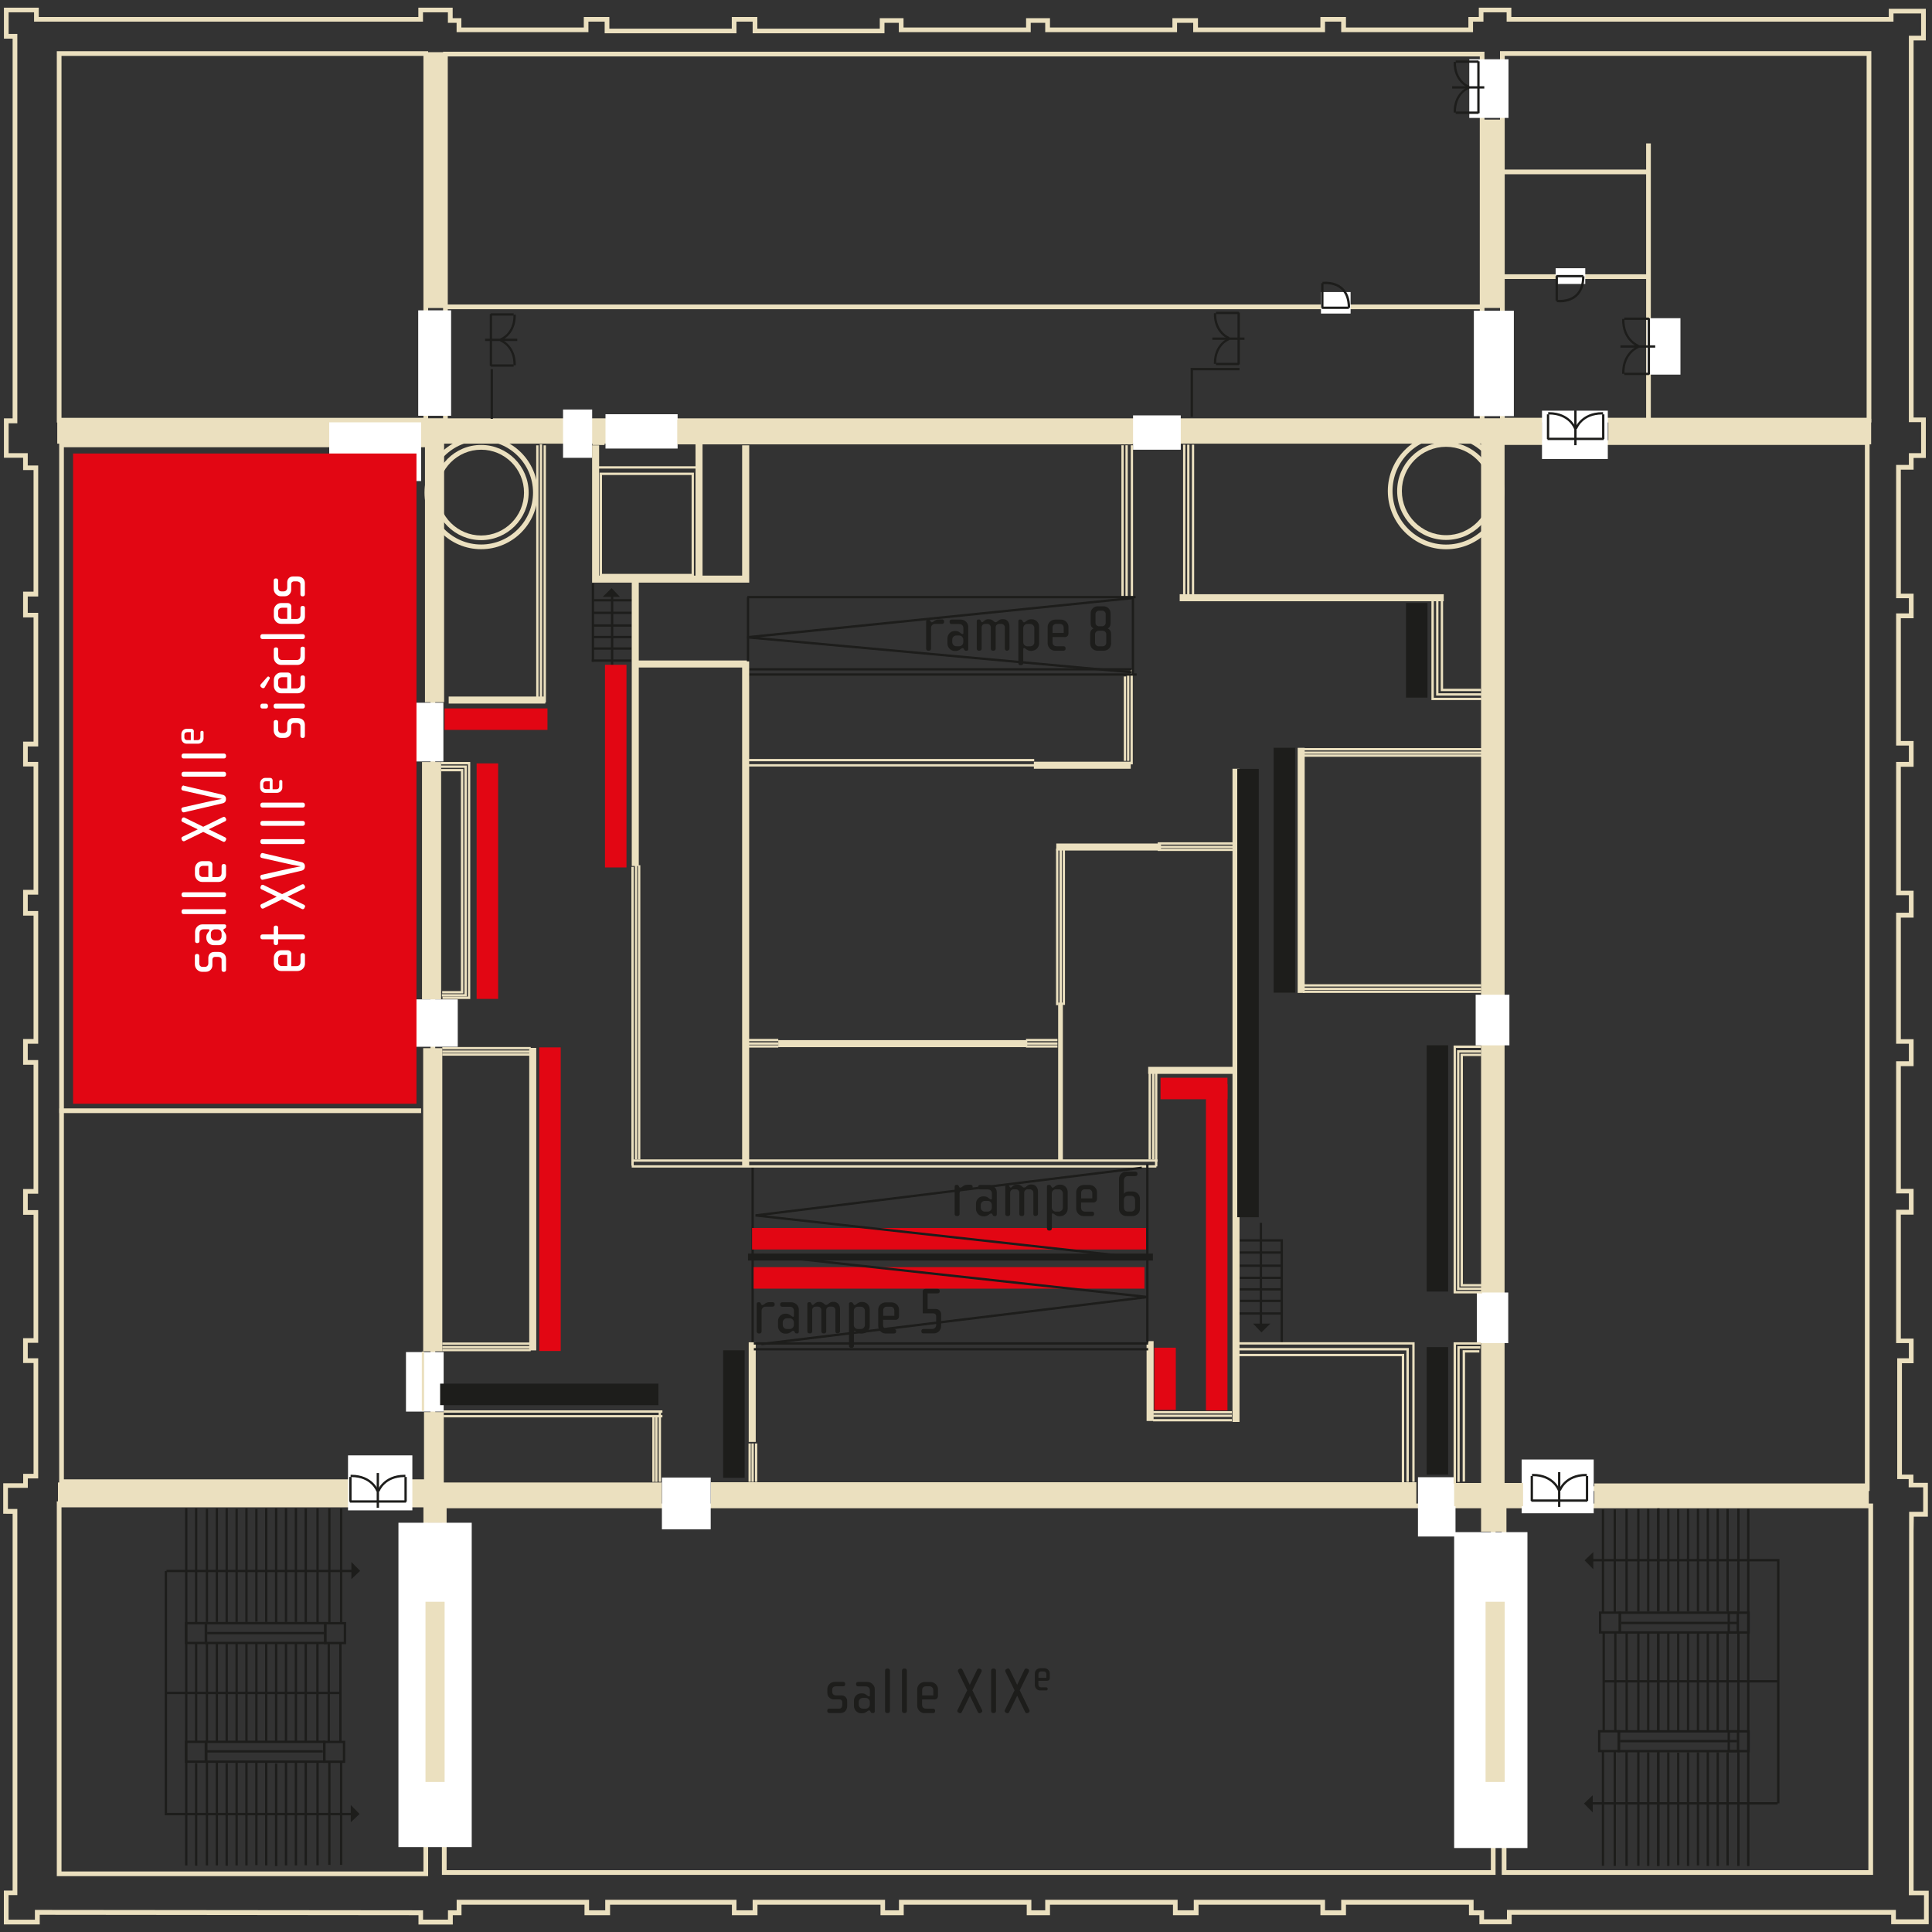
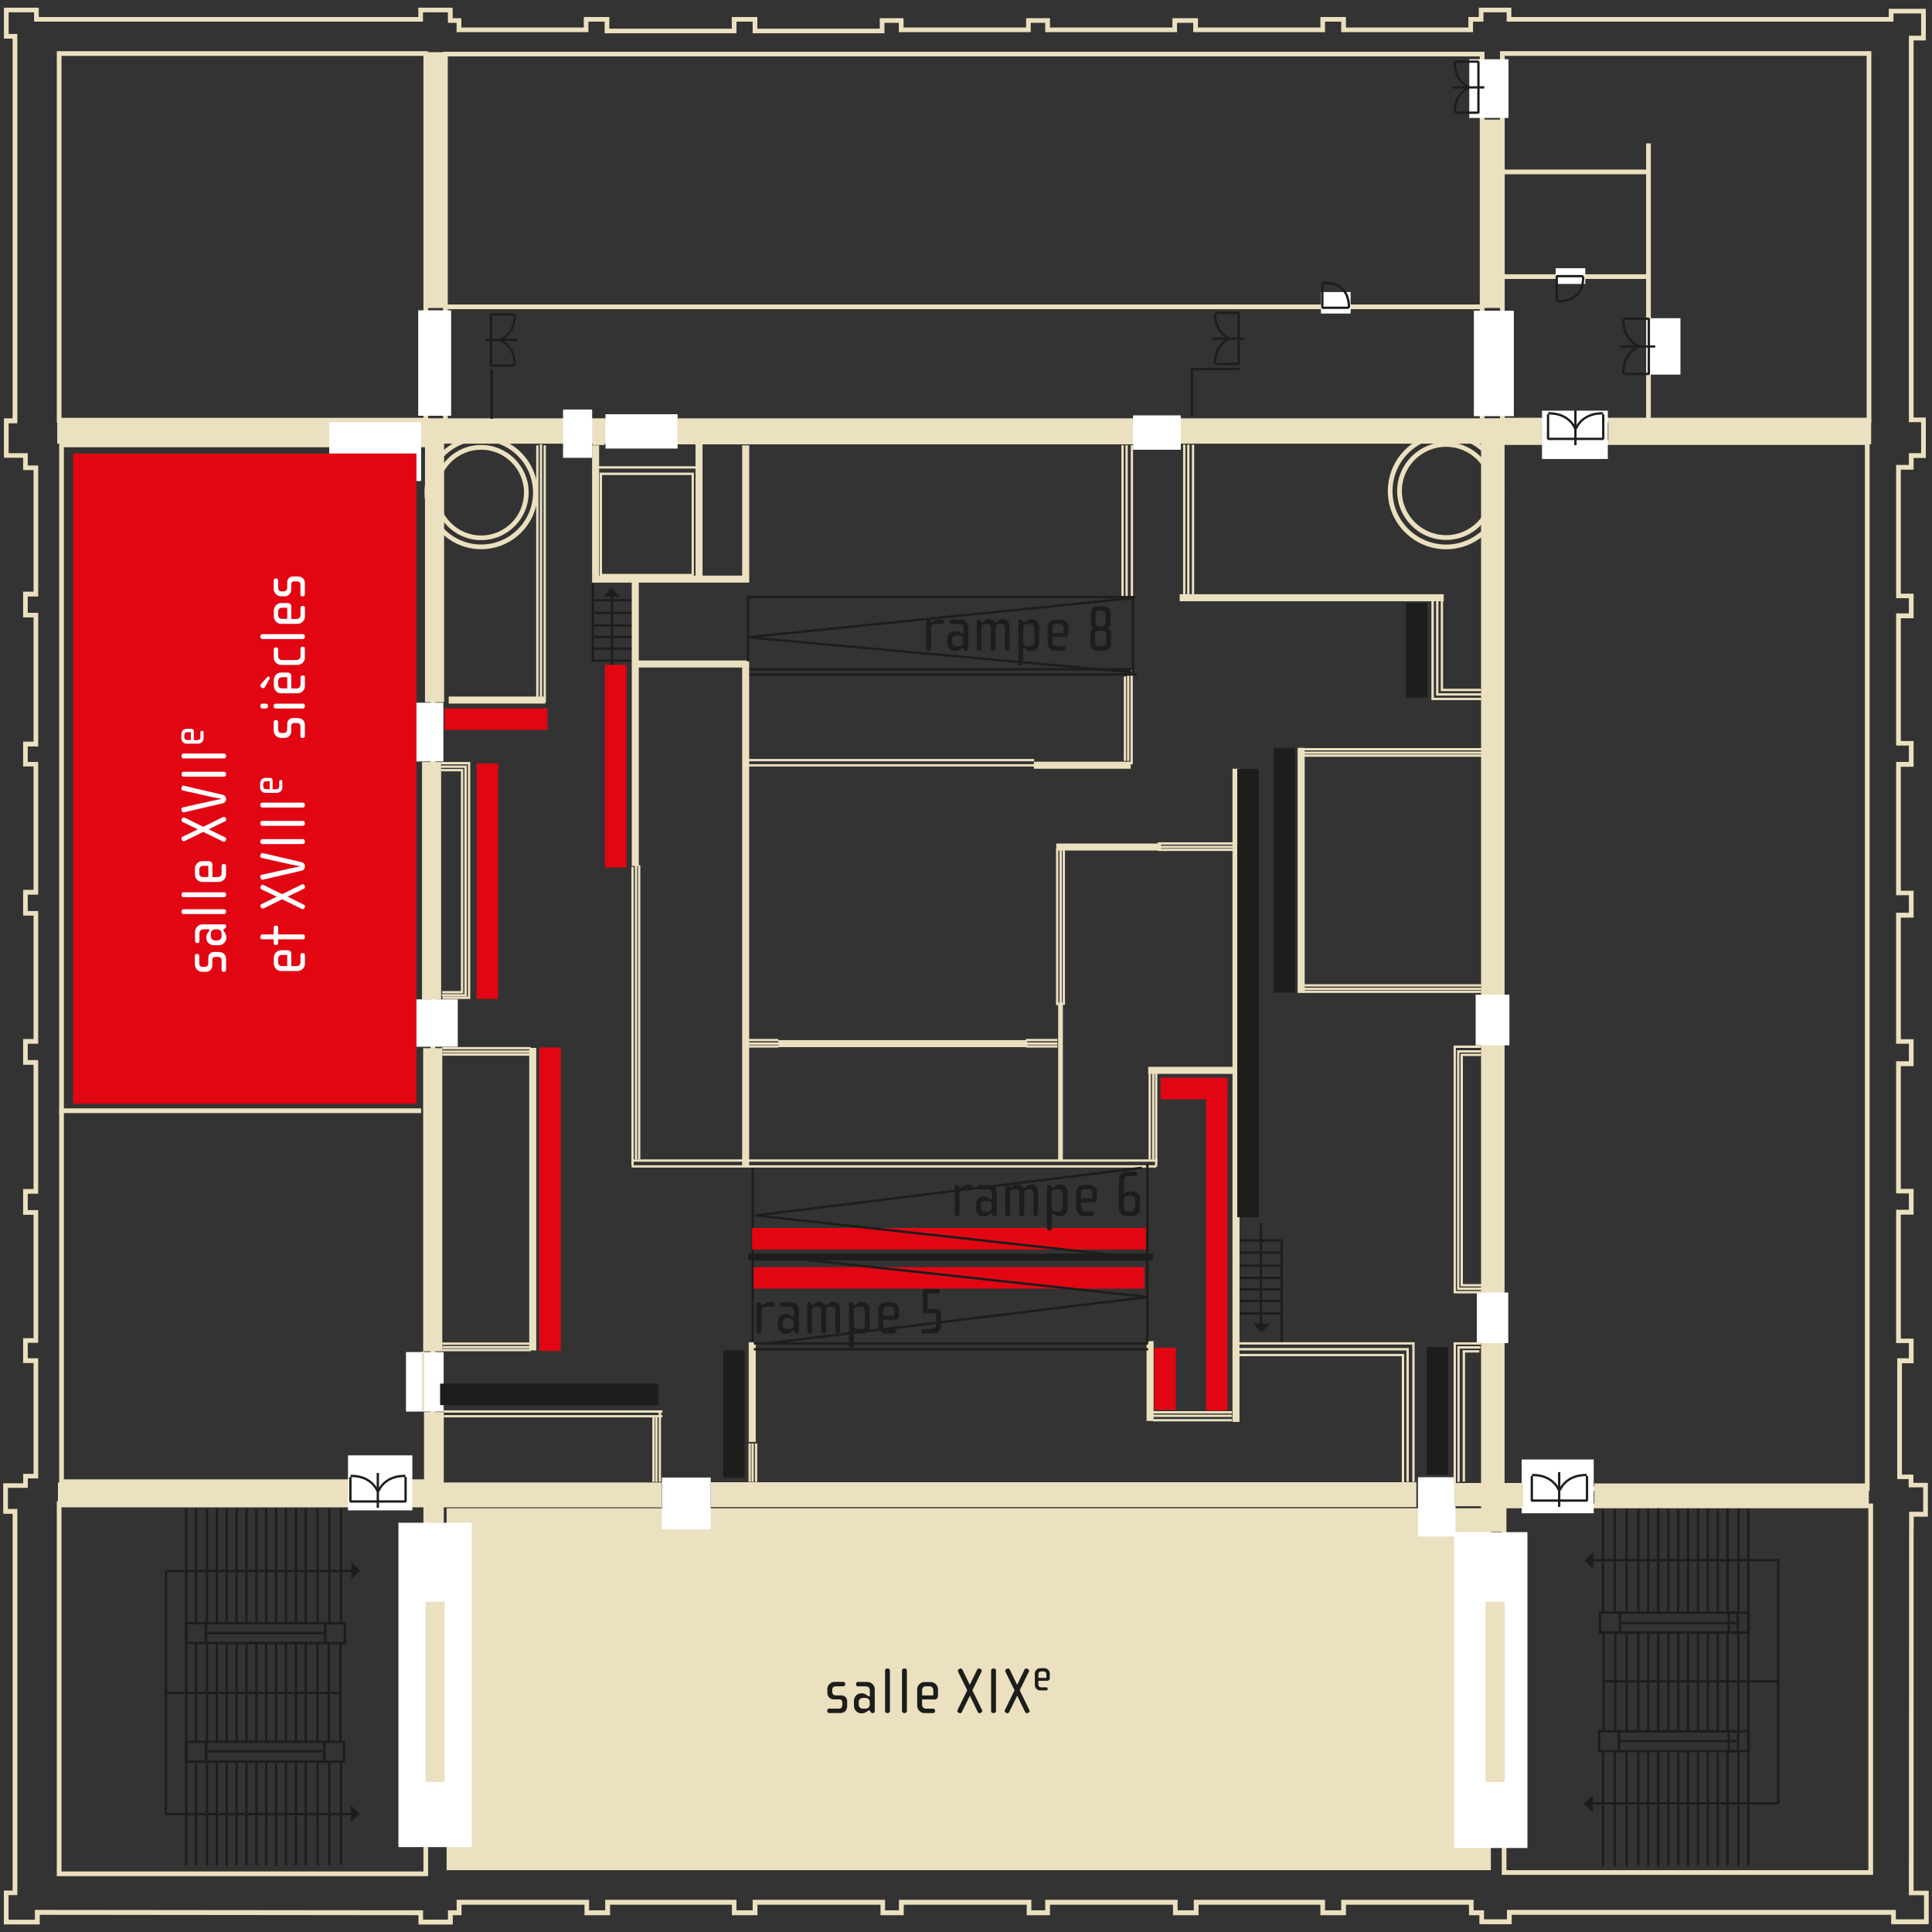
<svg xmlns="http://www.w3.org/2000/svg" id="Calque_1" data-name="Calque 1" viewBox="0 0 300 300">
  <rect x="0" y="0" width="300" height="300" fill="#333333" stroke="none" />
  <defs>
    <style>
      .cls-1 {
        fill: #1d1d1b;
      }

      .cls-2 {
        fill: #ebe0bf;
      }

      .cls-3 {
        fill: #e20613;
      }

      .cls-4 {
        fill: #fff;
      }
    </style>
  </defs>
  <g>
    <rect class="cls-1" x="192.52" y="192.43" width="6.35" height=".36" />
    <rect class="cls-1" x="192.52" y="194.31" width="6.44" height=".36" />
    <rect class="cls-1" x="192.52" y="196.36" width="6.35" height=".36" />
    <rect class="cls-1" x="192.52" y="198.24" width="6.44" height=".36" />
    <rect class="cls-1" x="192.52" y="200.03" width="6.44" height=".36" />
    <rect class="cls-1" x="192.57" y="201.82" width="6.3" height=".36" />
    <rect class="cls-1" x="192.48" y="203.78" width="6.49" height=".36" />
    <rect class="cls-1" x="198.85" y="192.43" width=".36" height="16.11" />
    <g>
      <g>
        <polygon class="cls-1" points="195.88 206.63 195 205.71 196.81 205.71 195.88 206.63" />
        <path class="cls-1" d="M195.87,206.89l-1.29-1.36h2.68l-1.38,1.36ZM195.43,205.89l.45.48.48-.48h-.94Z" />
      </g>
      <rect class="cls-1" x="195.61" y="189.88" width=".36" height="16.11" />
    </g>
  </g>
  <g>
    <rect class="cls-1" x="91.89" y="102.4" width="6.12" height=".36" />
    <rect class="cls-1" x="91.96" y="100.52" width="6.1" height=".36" />
    <rect class="cls-1" x="91.96" y="98.74" width="6.1" height=".36" />
    <rect class="cls-1" x="92.05" y="96.95" width="6.01" height=".36" />
    <rect class="cls-1" x="92.14" y="94.98" width="5.96" height=".36" />
    <rect class="cls-1" x="92.19" y="93.03" width="5.96" height=".36" />
    <rect class="cls-1" x="91.89" y="90.59" width=".36" height="12.16" />
    <g>
      <g>
        <polygon class="cls-1" points="94.97 91.58 95.84 92.5 94.04 92.5 94.97 91.58" />
        <path class="cls-1" d="M96.27,92.68h-2.68l1.38-1.36,1.29,1.36ZM94.48,92.31h.94l-.45-.48-.48.48Z" />
      </g>
      <rect class="cls-1" x="94.87" y="92.21" width=".36" height="16.11" />
    </g>
  </g>
  <path class="cls-2" d="M6.15,298.82H.6v-5.25h1.36v-58.51H.5v-4.74h3.1v-1.46h1.61v-17.21h-1.62v-3.86h1.62v-19.16h-1.62v-4h1.62v-19.29h-1.62v-4h1.62v-19.16h-1.62v-4h1.62v-19.16h-1.62v-3.86h1.62v-19.29h-1.62v-4h1.62v-18.88h-1.62v-1.91H.61v-6.12h1.35S1.96,6,1.96,6H.61V1.19h5.41s0,1.45,0,1.45h58.94v-1.45h5.33v1.63h1.35v1.45h19.01v-1.63h3.97v1.81h19.01v-1.81h3.97v1.81h19.01v-1.63h3.69v1.45h19.03v-1.45h3.71v1.45h19.01v-1.45h3.97v1.45h19.01v-1.63h3.97v1.63h19.01v-1.63h1.62v-1.45h5.05v1.45h58.61v-1.27h5.75v4.91h-1.9v58.55h1.9v6.28h-1.9v1.82h-1.98v19.25h1.98v3.82h-1.98v19.06h1.98v4h-1.98v19.25h1.98v4.18h-1.98v18.88h1.98v4.18h-1.98v19.06h1.98v4h-1.98v19.25h1.98v3.82h-1.81v17.3h1.78s0,1.28,0,1.28h2.25v5.25h-2.19l-.03,2.32v55.76h2.35v5.2h-5.83v-1.46h-58.93v1.46h-5.01v-1.4h-1.62v-1.63h-19.1v1.63h-3.97v-1.63h-18.92v1.63h-3.97v-1.63h-19.1v1.63h-3.61v-1.63h-19.1v1.63h-3.61v-1.63h-19.1v1.63h-3.97v-1.63h-18.92v1.63h-3.97v-1.63h-19.1v1.63h-1.35v1.45h-5.33v-1.45l-58.81-.06v1.52ZM1.33,298.09h4.09v-1.52h.36s59.91.06,59.91.06v1.45h3.87v-1.45h1.35v-1.63h20.56v1.63h2.51v-1.63h20.38v1.63h2.51v-1.63h20.56v1.63h2.16v-1.63h20.56v1.63h2.15v-1.63h20.56v1.63h2.51v-1.63h20.38v1.63h2.51v-1.63h20.56v1.63h1.62v1.4h3.56v-1.46h60.39v1.46h4.37v-3.74h-2.35s.04-59.54.04-59.54h2.18v-3.8h-2.25v-1.28h-1.78s0-18.76,0-18.76h1.81v-2.36h-1.98v-20.7h1.98v-2.54h-1.98v-20.52h1.98v-2.72h-1.98v-20.34h1.98v-2.72h-1.98v-20.7h1.98v-2.54h-1.98v-20.52h1.98v-2.36h-1.98v-20.7h1.98v-1.82h1.9v-4.82h-1.9V5.54h1.9v-3.45h-4.29v1.27h-60.07v-1.45h-3.6v1.45h-1.62v1.63h-20.47v-1.63h-2.51v1.63h-20.47v-1.45h-2.51v1.45h-20.47v-1.45h-2.25v1.45h-20.48v-1.45h-2.23v1.63h-20.47v-1.81h-2.51v1.81h-20.47v-1.81h-2.52v1.63h-20.47v-1.45h-1.35v-1.63h-3.87v1.45H5.29v-1.45H1.34v3.36h1.35v60.46h-1.35s0,4.64,0,4.64h2.97v1.91h1.62v20.34h-1.62v2.54h1.62v20.75h-1.62v2.4h1.62v20.61h-1.62v2.54h1.62v20.61h-1.62v2.54h1.62v20.75h-1.62v2.54h1.62v20.61h-1.62v2.4h1.62v18.66h-1.61v1.46H1.23v3.28h1.46v59.96h-1.36v3.79Z" />
  <rect class="cls-2" x="9.21" y="172.11" width="56.18" height=".73" />
  <rect class="cls-2" x="99.03" y="102.56" width="17.16" height="1.09" />
  <rect class="cls-2" x="160.54" y="118.28" width="15.04" height="1.09" />
  <rect class="cls-2" x="178.04" y="208.25" width="1.09" height="12.4" />
  <rect class="cls-2" x="164.31" y="155.68" width=".73" height="24.5" />
  <rect class="cls-2" x="178.29" y="165.66" width="13.9" height="1.09" />
  <rect class="cls-2" x="164.02" y="130.98" width="16.26" height="1.09" />
  <rect class="cls-2" x="120.85" y="161.51" width="38.66" height="1.09" />
  <rect class="cls-2" x="116.26" y="208.43" width="1.09" height="15.47" />
  <rect class="cls-2" x="98.1" y="90.28" width="1.09" height="44.19" />
  <rect class="cls-2" x="164.52" y="131.64" width=".36" height="24.4" />
  <rect class="cls-2" x="163.98" y="131.78" width=".36" height="24.3" />
  <rect class="cls-2" x="165.01" y="131.64" width=".36" height="24.4" />
  <rect class="cls-2" x="98.58" y="134.35" width=".36" height="45.68" />
  <rect class="cls-2" x="98.04" y="134.61" width=".36" height="46.39" />
  <rect class="cls-2" x="99.07" y="134.35" width=".36" height="45.68" />
  <rect class="cls-1" x="117.05" y="208.43" width="61.23" height=".36" />
  <rect class="cls-1" x="117.06" y="209.33" width="61.23" height=".36" />
  <rect class="cls-2" x="175.54" y="103.97" width=".36" height="14.72" />
  <rect class="cls-2" x="175" y="104.78" width=".36" height="13.37" />
  <rect class="cls-2" x="84.41" y="69.15" width=".36" height="39.92" />
  <rect class="cls-2" x="83.26" y="69.15" width=".36" height="39.92" />
  <rect class="cls-2" x="83.82" y="68.97" width=".36" height="39.83" />
  <rect class="cls-1" x="116.69" y="194.66" width=".36" height="13.73" />
  <rect class="cls-1" x="116.69" y="181.11" width=".36" height="13.73" />
  <rect class="cls-1" x="175.74" y="92.65" width=".36" height="12.09" />
  <rect class="cls-1" x="115.97" y="92.72" width=".36" height="13.18" />
  <rect class="cls-2" x="185.07" y="69.05" width=".36" height="23.35" />
  <rect class="cls-2" x="184.34" y="69.05" width=".36" height="23.35" />
  <rect class="cls-2" x="183.71" y="69.05" width=".36" height="23.35" />
  <rect class="cls-2" x="202.14" y="116.7" width="28.1" height=".36" />
  <rect class="cls-2" x="202.14" y="116.16" width="28.1" height=".36" />
  <rect class="cls-2" x="202.14" y="117.15" width="28.35" height=".36" />
  <rect class="cls-2" x="202.32" y="153.37" width="27.68" height=".36" />
  <rect class="cls-2" x="202.32" y="152.83" width="27.68" height=".36" />
  <rect class="cls-2" x="202.32" y="153.82" width="27.68" height=".36" />
  <rect class="cls-2" x="174.76" y="69.14" width=".36" height="23.51" />
  <rect class="cls-2" x="175.58" y="69.14" width=".36" height="23.51" />
  <rect class="cls-2" x="174.13" y="69.14" width=".36" height="23.49" />
  <polygon class="cls-2" points="230.02 108.71 222.27 108.71 222.27 93.17 222.64 93.17 222.64 108.35 230.02 108.35 230.02 108.71" />
  <polygon class="cls-2" points="230.02 108.01 223 108.01 223 93.17 223.36 93.17 223.36 107.65 230.02 107.65 230.02 108.01" />
  <polygon class="cls-2" points="229.96 107.32 223.72 107.32 223.72 93.34 224.08 93.34 224.08 106.95 229.96 106.95 229.96 107.32" />
  <polygon class="cls-2" points="226.66 230.11 226.3 230.11 226.3 209.04 229.87 209.04 229.87 209.41 226.66 209.41 226.66 230.11" />
  <polygon class="cls-2" points="227.49 230.05 227.12 230.05 227.12 209.66 229.71 209.66 229.71 210.02 227.49 210.02 227.49 230.05" />
  <rect class="cls-2" x="68.68" y="209.01" width="13.73" height=".36" />
  <rect class="cls-2" x="68.68" y="208.46" width="13.73" height=".36" />
  <rect class="cls-2" x="68.68" y="209.46" width="13.73" height=".36" />
  <rect class="cls-2" x="68.68" y="163.12" width="13.73" height=".36" />
  <rect class="cls-2" x="68.68" y="162.58" width="13.73" height=".36" />
  <rect class="cls-2" x="68.68" y="163.57" width="13.73" height=".36" />
  <rect class="cls-2" x="116.69" y="224.14" width=".36" height="5.96" />
  <rect class="cls-2" x="117.23" y="224.14" width=".36" height="5.96" />
  <rect class="cls-2" x="116.23" y="224.14" width=".36" height="5.96" />
  <rect class="cls-2" x="102.28" y="219.18" width=".36" height="10.92" />
  <rect class="cls-2" x="101.74" y="219.95" width=".36" height="10.16" />
  <rect class="cls-2" x="101.29" y="219.95" width=".36" height="10.16" />
  <rect class="cls-2" x="179.05" y="219.66" width="12.24" height=".36" />
  <rect class="cls-2" x="179.05" y="219.12" width="12.24" height=".36" />
  <rect class="cls-2" x="179.05" y="220.35" width="12.24" height=".36" />
  <rect class="cls-2" x="179.77" y="131.33" width="12.24" height=".36" />
  <rect class="cls-2" x="179.77" y="130.79" width="12.24" height=".36" />
  <rect class="cls-2" x="179.77" y="131.78" width="12.24" height=".36" />
  <rect class="cls-2" x="159.32" y="161.86" width="4.88" height=".36" />
  <rect class="cls-2" x="159.32" y="161.32" width="4.88" height=".36" />
  <rect class="cls-2" x="159.32" y="162.31" width="4.88" height=".36" />
  <rect class="cls-2" x="115.97" y="161.86" width="4.88" height=".36" />
  <rect class="cls-2" x="115.97" y="161.32" width="4.88" height=".36" />
  <rect class="cls-2" x="115.97" y="162.31" width="4.88" height=".36" />
  <rect class="cls-2" x="178.89" y="166.34" width=".36" height="13.7" />
  <rect class="cls-2" x="178.35" y="166.34" width=".36" height="13.7" />
  <rect class="cls-2" x="179.35" y="166.34" width=".36" height="14.78" />
  <rect class="cls-1" x="116.15" y="194.65" width="62.87" height="1.09" />
  <rect class="cls-2" x="191.38" y="119.37" width="1.09" height="101.43" />
  <rect class="cls-2" x="201.5" y="116.12" width="1.09" height="38.06" />
  <rect class="cls-2" x="98.09" y="180.94" width="81.47" height=".36" />
  <rect class="cls-2" x="98.27" y="180.03" width="81.47" height=".36" />
  <rect class="cls-2" x="116.29" y="118.66" width="44.3" height=".36" />
  <rect class="cls-2" x="116.29" y="117.85" width="44.3" height=".36" />
  <rect class="cls-2" x="68.9" y="219" width="33.96" height=".36" />
  <rect class="cls-2" x="68.9" y="219.73" width="33.96" height=".36" />
  <rect class="cls-1" x="116.29" y="103.75" width="59.44" height=".36" />
  <rect class="cls-1" x="116.29" y="104.56" width="60.21" height=".36" />
  <rect class="cls-2" x="69.67" y="108.16" width="15" height="1.09" />
  <rect class="cls-2" x="108" y="68.99" width="1.09" height="20.75" />
  <rect class="cls-2" x="183.18" y="92.27" width="41" height="1.09" />
  <rect class="cls-2" x="255.61" y="22.27" width=".73" height="42.81" />
  <rect class="cls-1" x="177.98" y="180.79" width=".36" height="27.68" />
  <path class="cls-2" d="M66.48,65.61H8.82V7.95h57.66v57.66ZM9.55,64.88h56.2V8.68H9.55v56.2Z" />
  <path class="cls-2" d="M230.51,65.69H68.8V8.03h161.71v57.66ZM69.53,64.96h160.25V8.76H69.53v56.2Z" />
  <path class="cls-2" d="M67.57,230.44H9.19V68.73h58.39v161.71ZM9.92,229.71h56.93V69.45H9.92v160.25Z" />
  <path class="cls-2" d="M290.31,231.52h-57.66V68.36h57.66v163.15ZM233.38,230.79h56.2V69.09h-56.2v161.7Z" />
-   <path class="cls-2" d="M232.23,291.13H68.62v-57.66h163.61v57.66ZM69.35,290.4h162.15v-56.2H69.35v56.2Z" />
+   <path class="cls-2" d="M232.23,291.13H68.62v-57.66v57.66ZM69.35,290.4h162.15v-56.2H69.35v56.2Z" />
  <path class="cls-2" d="M290.58,65.6h-57.66V7.94h57.66v57.66ZM233.65,64.87h56.2V8.67h-56.2v56.2Z" />
  <path class="cls-2" d="M290.85,291.13h-57.66v-57.66h57.66v57.66ZM233.92,290.4h56.2v-56.2h-56.2v56.2Z" />
  <rect class="cls-2" x="65.99" y="64.95" width="2.97" height="44.08" />
  <rect class="cls-2" x="92" y="65.03" width="1.88" height="4.07" />
  <rect class="cls-2" x="65.71" y="162.76" width="2.97" height="47.07" />
  <rect class="cls-2" x="65.53" y="118.33" width="2.97" height="36.84" />
  <rect class="cls-2" x="8.89" y="65.51" width="230.6" height="3.38" />
  <rect class="cls-2" x="115.24" y="102.7" width="1.09" height="78.44" />
  <rect class="cls-2" x="82.18" y="162.72" width="1.09" height="46.97" />
  <rect class="cls-2" x="65.75" y="279.46" width="3.07" height="4.34" />
  <rect class="cls-2" x="65.84" y="219.26" width="3.07" height="17.25" />
  <rect class="cls-2" x="230.63" y="279.32" width="3.66" height="4.34" />
  <path class="cls-2" d="M66.48,291.33H8.82v-58.2h57.66v58.2ZM9.55,290.6h56.2v-56.74H9.55v56.74Z" />
  <rect class="cls-4" x="61.87" y="236.45" width="11.38" height="50.37" />
  <rect class="cls-4" x="63.13" y="155.18" width="7.95" height="7.36" />
  <rect class="cls-4" x="87.43" y="63.59" width="4.52" height="7.5" />
  <rect class="cls-4" x="94.02" y="64.32" width="11.2" height="5.33" />
  <rect class="cls-4" x="175.94" y="64.5" width="7.41" height="5.33" />
  <rect class="cls-4" x="63.94" y="109.12" width="4.91" height="9.12" />
  <rect class="cls-4" x="51.12" y="65.58" width="14.27" height="9.12" />
  <rect class="cls-4" x="225.8" y="237.91" width="11.38" height="49.05" />
  <rect class="cls-4" x="220.18" y="229.38" width="5.83" height="9.21" />
  <rect class="cls-2" x="9" y="230.2" width="93.74" height="3.86" />
  <rect class="cls-2" x="247.57" y="230.35" width="42.62" height="3.5" />
  <rect class="cls-2" x="110.38" y="230.16" width="109.55" height="3.86" />
  <rect class="cls-2" x="229.98" y="64.95" width="3.65" height="172.88" />
  <rect class="cls-4" x="63.04" y="209.95" width="5.85" height="9.24" />
  <rect class="cls-4" x="102.78" y="229.43" width="7.58" height="8.04" />
  <rect class="cls-4" x="54.04" y="225.99" width="9.99" height="8.54" />
  <rect class="cls-4" x="236.28" y="226.63" width="11.19" height="8.35" />
  <rect class="cls-2" x="51.16" y="64.99" width="14.59" height=".36" />
  <path class="cls-2" d="M74.71,83.87c-4.07,0-7.38-3.31-7.38-7.39s3.31-7.39,7.38-7.39,7.38,3.31,7.38,7.39-3.31,7.39-7.38,7.39ZM74.71,69.83c-3.67,0-6.66,2.99-6.66,6.66s2.99,6.66,6.66,6.66,6.66-2.99,6.66-6.66-2.99-6.66-6.66-6.66Z" />
  <path class="cls-2" d="M74.71,85.28c-4.85,0-8.79-3.94-8.79-8.79s3.94-8.79,8.79-8.79,8.79,3.94,8.79,8.79-3.94,8.79-8.79,8.79ZM74.71,68.43c-4.44,0-8.06,3.62-8.06,8.06s3.62,8.06,8.06,8.06,8.06-3.62,8.06-8.06-3.62-8.06-8.06-8.06Z" />
  <path class="cls-2" d="M224.54,83.84c-4.19,0-7.59-3.41-7.59-7.59s3.41-7.59,7.59-7.59,7.59,3.41,7.59,7.59-3.41,7.59-7.59,7.59ZM224.54,69.38c-3.78,0-6.86,3.08-6.86,6.86s3.08,6.86,6.86,6.86,6.86-3.08,6.86-6.86-3.08-6.86-6.86-6.86Z" />
  <path class="cls-2" d="M224.54,85.29c-4.99,0-9.04-4.05-9.04-9.04s4.06-9.04,9.04-9.04,9.04,4.06,9.04,9.04-4.06,9.04-9.04,9.04ZM224.54,67.94c-4.58,0-8.31,3.73-8.31,8.31s3.73,8.31,8.31,8.31,8.31-3.73,8.31-8.31-3.73-8.31-8.31-8.31Z" />
  <rect class="cls-2" x="105.17" y="65.13" width="70.73" height="3.87" />
  <rect class="cls-4" x="239.44" y="63.77" width="10.22" height="7.5" />
  <rect class="cls-4" x="228.86" y="48.25" width="6.21" height="16.37" />
  <rect class="cls-4" x="64.94" y="48.19" width="5.11" height="16.37" />
  <rect class="cls-4" x="228.15" y="9.2" width="6.09" height="9.11" />
  <rect class="cls-4" x="229.14" y="154.46" width="5.24" height="7.86" />
  <rect class="cls-4" x="255.7" y="49.41" width="5.24" height="8.76" />
  <rect class="cls-4" x="229.32" y="200.7" width="4.88" height="7.86" />
  <polygon class="cls-2" points="219.66 230.1 219.3 230.1 219.3 208.78 192.02 208.78 192.02 208.42 219.66 208.42 219.66 230.1" />
  <rect class="cls-2" x="174.5" y="105.04" width=".36" height="13.11" />
  <polygon class="cls-2" points="218.76 230.1 218.39 230.1 218.39 209.69 192.02 209.69 192.02 209.32 218.76 209.32 218.76 230.1" />
  <polygon class="cls-2" points="218.04 230.28 217.67 230.28 217.67 210.59 192.02 210.59 192.02 210.23 218.04 210.23 218.04 230.28" />
  <polygon class="cls-2" points="230.14 200.84 225.71 200.84 225.71 162.35 229.96 162.35 229.96 162.72 226.07 162.72 226.07 200.47 230.14 200.47 230.14 200.84" />
  <polygon class="cls-2" points="230.14 200.3 226.25 200.3 226.25 163.08 229.98 163.08 229.98 163.44 226.61 163.44 226.61 199.93 230.14 199.93 230.14 200.3" />
  <polygon class="cls-2" points="230.14 199.76 226.79 199.76 226.79 163.62 230 163.62 230 163.98 227.16 163.98 227.16 199.39 230.14 199.39 230.14 199.76" />
  <polygon class="cls-2" points="226.08 230.38 225.71 230.38 225.71 208.43 229.96 208.43 229.96 208.79 226.08 208.79 226.08 230.38" />
  <rect class="cls-2" x="225.8" y="230.28" width="10.7" height="3.61" />
  <polygon class="cls-2" points="73.02 155.12 68.71 155.12 68.71 154.75 72.66 154.75 72.66 118.69 68.52 118.69 68.52 118.32 73.02 118.32 73.02 155.12" />
  <polygon class="cls-2" points="72.48 154.73 68.62 154.73 68.62 154.37 72.12 154.37 72.12 119.23 68.46 119.23 68.46 118.87 72.48 118.87 72.48 154.73" />
  <polygon class="cls-2" points="71.94 154.26 68.66 154.26 68.66 153.89 71.57 153.89 71.57 119.77 68.52 119.77 68.52 119.41 71.94 119.41 71.94 154.26" />
  <path class="cls-2" d="M107.75,89.47h-14.64v-16.08h14.64v16.08ZM93.48,89.11h13.91v-15.35h-13.91v15.35Z" />
  <rect class="cls-2" x="92.67" y="72.4" width="15.9" height=".36" />
  <rect class="cls-2" x="230.01" y="18.57" width="2.97" height="29.25" />
  <rect class="cls-2" x="65.89" y="8.1" width="3.51" height="39.73" />
  <rect class="cls-2" x="249.74" y="65.02" width="40.81" height="3.97" />
  <rect class="cls-2" x="232.85" y="42.59" width="23.03" height=".73" />
  <rect class="cls-2" x="233.03" y="26.33" width="23.03" height=".73" />
  <rect class="cls-2" x="69.18" y="47.28" width="160.68" height=".73" />
  <rect class="cls-2" x="230.68" y="248.72" width="2.97" height="27.98" />
  <rect class="cls-2" x="66.07" y="248.72" width="2.97" height="27.98" />
  <rect class="cls-1" x="76.18" y="57.32" width=".36" height="7.72" />
  <rect class="cls-4" x="205.12" y="45.35" width="4.6" height="3.34" />
  <rect class="cls-4" x="241.56" y="41.65" width="4.6" height="2.44" />
  <polygon class="cls-2" points="116.34 90.47 91.94 90.47 91.94 69.15 93.03 69.15 93.03 89.38 115.24 89.38 115.24 69.15 116.34 69.15 116.34 90.47" />
  <polygon class="cls-1" points="185.25 64.72 184.88 64.72 184.88 57.13 192.47 57.13 192.47 57.5 185.25 57.5 185.25 64.72" />
  <rect class="cls-1" x="240.2" y="64.34" width=".36" height="3.84" />
  <rect class="cls-1" x="248.77" y="64.34" width=".36" height="3.84" />
  <g>
    <rect class="cls-1" x="240.3" y="67.97" width="8.72" height=".36" />
    <rect class="cls-1" x="244.45" y="63.73" width=".36" height="5.4" />
    <path class="cls-1" d="M244.42,66.61c-.03-.09-.84-2.25-3.89-2.25-.04,0-.09,0-.13,0v-.36s.08,0,.13,0c3.31,0,4.22,2.47,4.23,2.49l-.34.12Z" />
    <path class="cls-1" d="M244.89,66.61l-.34-.12s.92-2.49,4.23-2.49c.05,0,.09,0,.14,0v.36c-.05,0-.1,0-.14,0-3.04,0-3.85,2.16-3.89,2.25Z" />
  </g>
  <rect class="cls-1" x="54.23" y="229.34" width=".36" height="3.84" />
  <rect class="cls-1" x="62.8" y="229.34" width=".36" height="3.84" />
  <g>
    <rect class="cls-1" x="54.33" y="232.97" width="8.72" height=".36" />
    <rect class="cls-1" x="58.49" y="228.73" width=".36" height="5.4" />
    <path class="cls-1" d="M58.45,231.61c-.03-.09-.84-2.25-3.88-2.25-.04,0-.09,0-.13,0v-.36s.09,0,.13,0c3.31,0,4.22,2.47,4.23,2.49l-.34.12Z" />
    <path class="cls-1" d="M58.92,231.61l-.34-.12s.92-2.49,4.23-2.49c.05,0,.09,0,.14,0v.36c-.05,0-.1,0-.14,0-3.04,0-3.85,2.16-3.88,2.25Z" />
  </g>
  <rect class="cls-1" x="226.04" y="17.32" width="3.55" height=".36" />
  <rect class="cls-1" x="226.04" y="9.39" width="3.55" height=".36" />
  <g>
    <rect class="cls-1" x="229.39" y="9.52" width=".36" height="8.06" />
    <rect class="cls-1" x="225.49" y="13.39" width="4.99" height=".36" />
    <path class="cls-1" d="M225.72,17.49c-.06-3.17,2.29-4.04,2.31-4.05l.12.34c-.09.03-2.13.8-2.07,3.7h-.36Z" />
    <path class="cls-1" d="M228.03,13.66s-2.38-.88-2.31-4.05h.36c-.06,2.91,1.98,3.68,2.07,3.71l-.12.34Z" />
  </g>
  <rect class="cls-1" x="188.81" y="56.34" width="3.55" height=".36" />
  <rect class="cls-1" x="188.81" y="48.41" width="3.55" height=".36" />
  <g>
    <rect class="cls-1" x="192.16" y="48.54" width=".36" height="8.06" />
    <rect class="cls-1" x="188.25" y="52.41" width="4.99" height=".36" />
    <path class="cls-1" d="M188.49,56.51c-.06-3.17,2.29-4.05,2.31-4.05l.12.34c-.09.03-2.13.8-2.07,3.7h-.36Z" />
    <path class="cls-1" d="M190.8,52.68s-2.38-.88-2.31-4.05h.36c-.06,2.92,2.05,3.7,2.07,3.71l-.12.34Z" />
  </g>
  <rect class="cls-1" x="76.21" y="48.65" width="3.55" height=".36" />
  <rect class="cls-1" x="76.21" y="56.58" width="3.55" height=".36" />
  <g>
    <rect class="cls-1" x="76.05" y="48.76" width=".36" height="8.06" />
    <rect class="cls-1" x="75.33" y="52.59" width="4.99" height=".36" />
    <path class="cls-1" d="M77.78,52.9l-.12-.34c.09-.03,2.13-.8,2.07-3.7h.36c.06,3.17-2.29,4.04-2.31,4.05Z" />
    <path class="cls-1" d="M80.09,56.73h-.36c.06-2.91-1.98-3.68-2.07-3.71l.12-.34s2.38.88,2.31,4.05Z" />
  </g>
  <rect class="cls-1" x="252.22" y="57.88" width="3.84" height=".36" />
  <rect class="cls-1" x="252.22" y="49.31" width="3.84" height=".36" />
  <g>
    <rect class="cls-1" x="255.85" y="49.43" width=".36" height="8.72" />
    <rect class="cls-1" x="251.62" y="53.62" width="5.4" height=".36" />
    <path class="cls-1" d="M251.88,58.05c-.07-3.42,2.47-4.36,2.49-4.37l.12.34c-.09.03-2.31.87-2.25,4.02h-.36Z" />
    <path class="cls-1" d="M254.37,53.9s-2.56-.95-2.49-4.37h.36c-.06,3.16,2.16,3.99,2.25,4.03l-.12.34Z" />
  </g>
  <rect class="cls-1" x="237.68" y="229.2" width=".36" height="3.84" />
  <rect class="cls-1" x="246.25" y="229.2" width=".36" height="3.84" />
  <g>
    <rect class="cls-1" x="237.78" y="232.83" width="8.72" height=".36" />
    <rect class="cls-1" x="241.93" y="228.59" width=".36" height="5.4" />
    <path class="cls-1" d="M241.9,231.47c-.03-.09-.84-2.25-3.88-2.25-.04,0-.09,0-.13,0v-.36s.09,0,.13,0c3.31,0,4.22,2.47,4.23,2.49l-.34.12Z" />
    <path class="cls-1" d="M242.37,231.47l-.34-.12s.92-2.49,4.23-2.49c.05,0,.09,0,.14,0v.36c-.05,0-.1,0-.14,0-3.04,0-3.85,2.16-3.88,2.25Z" />
  </g>
  <rect class="cls-1" x="205.15" y="43.97" width=".36" height="3.84" />
  <rect class="cls-1" x="205.25" y="47.61" width="4.2" height=".36" />
  <path class="cls-1" d="M209.64,47.79h-.36c0-1.3-.36-2.27-1.08-2.9-1.13-.99-2.8-.76-2.82-.76l-.05-.36c.07,0,1.85-.25,3.11.85.8.69,1.21,1.76,1.21,3.17Z" />
  <rect class="cls-1" x="241.55" y="42.87" width=".36" height="3.84" />
  <rect class="cls-1" x="241.65" y="42.7" width="4.2" height=".36" />
  <path class="cls-1" d="M242.22,46.94c-.29,0-.48-.03-.5-.03l.05-.36s1.68.22,2.82-.76c.72-.62,1.08-1.6,1.08-2.89h.36c0,1.41-.41,2.48-1.21,3.17-.87.75-1.98.88-2.61.88Z" />
  <rect class="cls-2" x="65.5" y="209.87" width=".36" height="9.21" />
  <g>
    <path class="cls-1" d="M29.17,121.03h-1.5c-.15,0-.26-.1-.26-.24v-.1c0-.15.11-.24.26-.24h1.35c.33,0,.52-.29.52-.52v-1.19c0-.18-.17-.36-.38-.36h-.88c-.44,0-.85-.3-.85-.8v-1.52c0-.36.34-.93.99-.93h1.29c.14,0,.26.1.26.24v.1c0,.15-.12.24-.26.24h-1.13c-.31,0-.51.25-.51.49v1.24c0,.2.11.35.46.35h.98c.4,0,.66.34.66.7v1.55c0,.58-.41,1-1.02,1Z" />
    <path class="cls-1" d="M33.65,121.03h-.13c-.09,0-.16-.06-.19-.12l-.08-.15s-.04-.09-.14-.09c-.22,0-.4.39-.93.39h-.13c-.53,0-.97-.45-.97-.99v-.67c0-.58.44-1,.97-1h.13c.49,0,.7.41.92.41.08,0,.11-.06.11-.15v-.63c0-.34-.19-.56-.58-.56h-1c-.15,0-.26-.1-.26-.24v-.1c0-.15.11-.24.26-.24h1.23c.53,0,.99.44.99.95v2.97c0,.1-.08.22-.2.22ZM33.21,119.56c0-.31-.24-.55-.55-.55h-.38c-.31,0-.55.24-.55.55v.33c0,.31.24.55.55.55h.38c.31,0,.55-.24.55-.55v-.33Z" />
    <path class="cls-1" d="M35.53,121.03h-.12c-.15,0-.26-.11-.26-.26v-5.39c0-.15.11-.26.26-.26h.12c.14,0,.26.11.26.26v5.39c0,.15-.12.26-.26.26Z" />
    <path class="cls-1" d="M37.7,121.03h-.12c-.15,0-.26-.11-.26-.26v-5.39c0-.15.11-.26.26-.26h.12c.14,0,.26.11.26.26v5.39c0,.15-.12.26-.26.26Z" />
    <path class="cls-1" d="M41.52,119.22h-1.62v.69c0,.32.18.53.57.53h.9c.15,0,.26.1.26.24v.1c0,.15-.11.24-.26.24h-1.16c-.51,0-.95-.45-.95-1v-2.19c0-.53.46-.96,1.01-.96h.76c.53,0,1.01.43,1.01.96v.85c0,.38-.23.52-.51.52ZM41.38,117.94c0-.27-.22-.47-.47-.47h-.53c-.25,0-.47.2-.47.47v.73h1.48v-.73Z" />
    <path class="cls-1" d="M46.22,121.03h-1.39c-.15,0-.26-.1-.26-.24v-.1c0-.15.11-.24.26-.24h1.15c.32,0,.56-.23.56-.55v-.92c0-.32-.16-.6-.55-.6h-.56c-.15,0-.26-.1-.26-.24v-.1c0-.15.11-.24.26-.24h.54c.33,0,.48-.31.48-.62v-.91c0-.37-.19-.55-.55-.55h-.87c-.15,0-.26-.1-.26-.24v-.1c0-.15.11-.24.26-.24h1.1c.55,0,.97.42.97.95v1.29c0,.38-.11.58-.39.73.28.12.48.31.48.74v1.23c0,.53-.42.96-.97.96Z" />
  </g>
  <rect class="cls-3" x="74.01" y="118.54" width="3.34" height="36.57" />
  <rect class="cls-3" x="11.35" y="70.42" width="53.32" height="100.97" />
  <rect class="cls-3" x="93.94" y="103.23" width="3.34" height="31.47" />
  <rect class="cls-3" x="187.26" y="168.35" width="3.34" height="50.67" />
  <rect class="cls-3" x="83.73" y="162.64" width="3.34" height="47.14" />
  <rect class="cls-3" x="69.03" y="110" width="15.98" height="3.34" />
  <rect class="cls-3" x="180.21" y="167.35" width="10.39" height="3.34" />
  <rect class="cls-3" x="179.24" y="209.27" width="3.34" height="9.66" />
  <rect class="cls-3" x="117.02" y="196.76" width="60.69" height="3.34" />
  <rect class="cls-3" x="116.78" y="190.68" width="61.18" height="3.34" />
  <polygon class="cls-1" points="177.19 195.52 117.3 188.91 117.3 188.55 177.28 181.15 177.32 181.51 118.89 188.72 177.23 195.16 177.19 195.52" />
  <polygon class="cls-1" points="175.74 104.57 116.01 99.14 116.01 98.77 175.82 92.69 175.86 93.05 117.92 98.95 175.77 104.21 175.74 104.57" />
  <polygon class="cls-1" points="118.25 208.89 118.2 208.52 176.61 201.41 118.29 195.06 118.33 194.7 178.23 201.22 178.23 201.58 118.25 208.89" />
  <g>
    <path class="cls-4" d="M35.1,148.87v1.73c0,.17-.11.31-.29.31h-.11c-.17,0-.29-.13-.29-.31v-1.57c0-.35-.36-.45-.58-.45h-.41c-.18,0-.44.1-.44.45v.87c0,.5-.39,1-1,1h-.66c-.42,0-1.06-.42-1.06-1.16v-1.3c0-.17.11-.31.28-.31h.11c.17,0,.29.13.29.31v1.12c0,.38.22.58.52.58h.38c.23,0,.51-.19.51-.56v-.84c0-.49.31-.92.92-.92h.68c.71,0,1.14.43,1.14,1.05Z" />
    <path class="cls-4" d="M35.1,143.79v.15c0,.1-.07.18-.14.22l-.17.09s-.1.05-.1.16c0,.26.45.47.45,1.08v.15c0,.62-.53,1.13-1.15,1.13h-.79c-.67,0-1.16-.51-1.16-1.13v-.15c0-.57.48-.82.48-1.07,0-.09-.07-.12-.17-.12h-.73c-.4,0-.65.22-.65.67v1.16c0,.17-.11.31-.29.31h-.11c-.17,0-.28-.13-.28-.31v-1.44c0-.61.51-1.15,1.11-1.15h3.47c.12,0,.25.09.25.23ZM33.38,144.31c-.36,0-.64.29-.64.64v.44c0,.36.29.64.64.64h.39c.36,0,.64-.29.64-.64v-.44c0-.36-.28-.64-.64-.64h-.39Z" />
    <path class="cls-4" d="M35.1,141.49v.14c0,.17-.13.31-.31.31h-6.29c-.17,0-.31-.13-.31-.31v-.14c0-.16.13-.31.31-.31h6.29c.17,0,.31.14.31.31Z" />
    <path class="cls-4" d="M35.1,138.86v.14c0,.17-.13.31-.31.31h-6.29c-.17,0-.31-.13-.31-.31v-.14c0-.16.13-.31.31-.31h6.29c.17,0,.31.14.31.31Z" />
    <path class="cls-4" d="M32.98,134.3v1.89h.81c.38,0,.62-.21.62-.66v-1.05c0-.17.11-.31.29-.31h.11c.17,0,.29.13.29.31v1.36c0,.59-.53,1.11-1.16,1.11h-2.55c-.62,0-1.12-.54-1.12-1.17v-.89c0-.62.5-1.17,1.12-1.17h.99c.44,0,.61.28.61.59ZM31.49,134.46c-.32,0-.55.25-.55.55v.62c0,.3.23.55.55.55h.86v-1.73h-.86Z" />
    <path class="cls-4" d="M35.02,126.98l.08.16c.06.12.02.31-.12.38l-2.57,1.25,2.56,1.26c.14.07.21.23.13.38l-.08.15c-.05.1-.13.16-.26.16-.04,0-.08,0-.12-.03l-3.08-1.51-2.91,1.43s-.06.02-.1.02c-.11,0-.22-.05-.27-.15l-.08-.16c-.07-.14-.02-.31.12-.38l2.39-1.16-2.39-1.16c-.14-.07-.18-.23-.12-.38l.07-.16c.05-.11.16-.15.28-.15.04,0,.07,0,.1.02l2.91,1.43,3.08-1.51s.08-.03.12-.03c.12,0,.21.06.26.16Z" />
    <path class="cls-4" d="M28.57,122.01l6,1.4c.36.08.52.35.52.57v.19c0,.22-.16.49-.52.57l-6,1.4s-.05,0-.07,0c-.15,0-.24-.12-.29-.26l-.04-.13c-.05-.17.05-.34.22-.38l4.64-1.04c.46-.1,1.37-.26,1.37-.26v-.03s-.91-.15-1.37-.25l-4.64-1.04c-.17-.04-.27-.2-.22-.38l.04-.13c.04-.13.13-.26.29-.26.02,0,.05,0,.07,0Z" />
    <path class="cls-4" d="M35.1,120.15v.14c0,.17-.13.31-.31.31h-6.29c-.17,0-.31-.13-.31-.31v-.14c0-.16.13-.31.31-.31h6.29c.17,0,.31.14.31.31Z" />
    <path class="cls-4" d="M35.1,117.32v.14c0,.17-.13.31-.31.31h-6.29c-.17,0-.31-.13-.31-.31v-.14c0-.16.13-.31.31-.31h6.29c.17,0,.31.14.31.31Z" />
    <path class="cls-4" d="M30.09,113.58v1.35h.58c.27,0,.45-.15.45-.47v-.75c0-.12.08-.22.21-.22h.08c.12,0,.2.09.2.22v.97c0,.42-.38.8-.83.8h-1.82c-.45,0-.8-.39-.8-.84v-.63c0-.45.36-.84.8-.84h.71c.31,0,.44.2.44.42ZM29.02,113.7c-.23,0-.39.18-.39.39v.44c0,.21.17.39.39.39h.61v-1.23h-.61Z" />
    <path class="cls-4" d="M45.23,148.13v1.89h.81c.38,0,.62-.22.62-.66v-1.05c0-.17.11-.31.29-.31h.11c.17,0,.29.13.29.31v1.36c0,.59-.53,1.11-1.16,1.11h-2.55c-.62,0-1.12-.54-1.12-1.17v-.89c0-.62.5-1.17,1.12-1.17h.99c.44,0,.61.28.61.59ZM43.74,148.29c-.32,0-.55.26-.55.55v.62c0,.3.23.55.55.55h.86v-1.73h-.86Z" />
    <path class="cls-4" d="M43.19,144.04v1.06h3.85c.17,0,.31.14.31.31v.14c0,.17-.13.31-.31.31h-3.85v.58c0,.17-.11.31-.29.31h-.11c-.17,0-.29-.13-.29-.31v-.58h-1.76c-.17,0-.31-.13-.31-.31v-.14c0-.16.13-.31.31-.31h1.76v-1.06c0-.17.11-.31.29-.31h.11c.17,0,.29.13.29.31Z" />
    <path class="cls-4" d="M47.26,137.44l.08.16c.06.12.02.31-.12.38l-2.57,1.25,2.56,1.26c.14.07.22.23.13.38l-.08.15c-.05.1-.13.16-.25.16-.04,0-.08,0-.12-.03l-3.08-1.51-2.91,1.43s-.06.02-.1.02c-.11,0-.21-.05-.26-.15l-.08-.16c-.07-.14-.02-.31.12-.38l2.39-1.16-2.39-1.16c-.14-.07-.18-.23-.12-.38l.07-.16c.05-.11.16-.15.27-.15.04,0,.07,0,.1.02l2.91,1.43,3.08-1.51s.08-.03.12-.03c.12,0,.2.06.25.16Z" />
    <path class="cls-4" d="M40.82,132.47l6,1.4c.36.08.52.35.52.57v.19c0,.22-.16.49-.52.57l-6,1.4s-.05.01-.07.01c-.15,0-.25-.12-.29-.26l-.04-.13c-.05-.17.05-.34.22-.38l4.64-1.04c.46-.1,1.37-.26,1.37-.26v-.03s-.91-.15-1.37-.25l-4.64-1.04c-.17-.04-.28-.2-.22-.38l.04-.13c.04-.13.13-.25.29-.25.02,0,.05,0,.07,0Z" />
    <path class="cls-4" d="M47.34,130.61v.14c0,.17-.13.31-.31.31h-6.29c-.17,0-.31-.13-.31-.31v-.14c0-.16.13-.31.31-.31h6.29c.17,0,.31.14.31.31Z" />
    <path class="cls-4" d="M47.34,127.78v.14c0,.17-.13.31-.31.31h-6.29c-.17,0-.31-.13-.31-.31v-.14c0-.16.13-.31.31-.31h6.29c.17,0,.31.14.31.31Z" />
    <path class="cls-4" d="M47.34,124.94v.14c0,.17-.13.31-.31.31h-6.29c-.17,0-.31-.13-.31-.31v-.14c0-.16.13-.31.31-.31h6.29c.17,0,.31.14.31.31Z" />
    <path class="cls-4" d="M42.33,121.21v1.35h.58c.27,0,.45-.15.45-.47v-.75c0-.12.08-.22.2-.22h.08c.12,0,.2.09.2.22v.97c0,.42-.38.8-.83.8h-1.82c-.45,0-.8-.39-.8-.84v-.64c0-.44.36-.84.8-.84h.71c.31,0,.44.2.44.42ZM41.27,121.32c-.23,0-.39.18-.39.39v.44c0,.21.17.39.39.39h.61v-1.23h-.61Z" />
    <path class="cls-4" d="M47.34,112.55v1.73c0,.17-.11.31-.29.31h-.11c-.17,0-.29-.13-.29-.31v-1.57c0-.35-.36-.45-.58-.45h-.41c-.18,0-.44.1-.44.45v.87c0,.5-.39,1-1,1h-.66c-.42,0-1.06-.42-1.06-1.16v-1.3c0-.17.11-.31.29-.31h.11c.17,0,.29.13.29.31v1.12c0,.38.21.58.52.58h.38c.23,0,.51-.19.51-.56v-.84c0-.49.31-.92.92-.92h.68c.71,0,1.14.43,1.14,1.05Z" />
    <path class="cls-4" d="M41.61,109.57v.14c0,.17-.13.31-.31.31h-.56c-.17,0-.31-.13-.31-.31v-.14c0-.16.13-.31.31-.31h.56c.17,0,.31.14.31.31ZM47.34,109.57v.14c0,.17-.13.31-.31.31h-4.23c-.17,0-.31-.13-.31-.31v-.14c0-.16.13-.31.31-.31h4.23c.17,0,.31.14.31.31Z" />
    <path class="cls-4" d="M41.73,105.07l.1.07c.07.05.09.17.05.24l-.77,1.35c-.05.09-.14.13-.23.13-.06,0-.13,0-.19-.05l-.14-.1c-.13-.09-.18-.31-.07-.43l1.03-1.16c.04-.05.1-.07.16-.07.02,0,.04,0,.06.02ZM45.23,105.01v1.89h.81c.38,0,.62-.21.62-.66v-1.05c0-.17.11-.31.29-.31h.11c.17,0,.29.13.29.31v1.36c0,.59-.53,1.11-1.16,1.11h-2.55c-.62,0-1.12-.54-1.12-1.17v-.89c0-.62.5-1.17,1.12-1.17h.99c.44,0,.61.28.61.59ZM43.74,105.17c-.32,0-.55.25-.55.55v.62c0,.3.23.55.55.55h.86v-1.73h-.86Z" />
    <path class="cls-4" d="M47.34,100.73v1.4c0,.63-.54,1.12-1.16,1.12h-2.54c-.62,0-1.13-.53-1.13-1.16v-1.25c0-.17.11-.31.29-.31h.11c.17,0,.29.13.29.31v.98c0,.49.28.67.66.67h2.17c.48,0,.63-.31.63-.68v-1.08c0-.17.11-.31.29-.31h.11c.17,0,.29.13.29.31Z" />
    <path class="cls-4" d="M47.34,98.78v.14c0,.17-.13.31-.31.31h-6.29c-.17,0-.31-.13-.31-.31v-.14c0-.16.13-.31.31-.31h6.29c.17,0,.31.14.31.31Z" />
    <path class="cls-4" d="M45.23,94.22v1.89h.81c.38,0,.62-.21.62-.66v-1.05c0-.17.11-.31.29-.31h.11c.17,0,.29.13.29.31v1.36c0,.59-.53,1.11-1.16,1.11h-2.55c-.62,0-1.12-.54-1.12-1.17v-.89c0-.62.5-1.17,1.12-1.17h.99c.44,0,.61.28.61.59ZM43.74,94.38c-.32,0-.55.26-.55.55v.62c0,.3.23.55.55.55h.86v-1.73h-.86Z" />
    <path class="cls-4" d="M47.34,90.56v1.73c0,.17-.11.31-.29.31h-.11c-.17,0-.29-.13-.29-.31v-1.57c0-.35-.36-.45-.58-.45h-.41c-.18,0-.44.1-.44.45v.87c0,.5-.39,1-1,1h-.66c-.42,0-1.06-.42-1.06-1.16v-1.3c0-.17.11-.31.29-.31h.11c.17,0,.29.13.29.31v1.12c0,.38.21.58.52.58h.38c.23,0,.51-.19.51-.56v-.84c0-.49.31-.92.92-.92h.68c.71,0,1.14.43,1.14,1.05Z" />
  </g>
  <g>
    <path class="cls-1" d="M130.5,266h-1.73c-.17,0-.31-.11-.31-.29v-.11c0-.17.13-.29.31-.29h1.57c.35,0,.45-.36.45-.58v-.41c0-.18-.1-.44-.45-.44h-.87c-.5,0-1-.39-1-1v-.66c0-.42.42-1.06,1.16-1.06h1.3c.17,0,.31.11.31.29v.11c0,.17-.13.29-.31.29h-1.12c-.38,0-.58.21-.58.52v.38c0,.23.19.51.56.51h.84c.49,0,.92.31.92.92v.68c0,.71-.43,1.14-1.05,1.14Z" />
    <path class="cls-1" d="M135.58,266h-.15c-.1,0-.18-.07-.22-.14l-.09-.17s-.05-.1-.16-.1c-.26,0-.47.45-1.08.45h-.15c-.62,0-1.13-.53-1.13-1.15v-.79c0-.67.51-1.16,1.13-1.16h.15c.57,0,.82.48,1.07.48.09,0,.12-.07.12-.17v-.74c0-.4-.22-.65-.67-.65h-1.16c-.17,0-.31-.11-.31-.29v-.11c0-.17.13-.29.31-.29h1.44c.61,0,1.15.51,1.15,1.11v3.47c0,.12-.09.26-.23.26ZM135.06,264.29c0-.36-.29-.64-.64-.64h-.44c-.36,0-.64.29-.64.64v.39c0,.36.28.64.64.64h.44c.36,0,.64-.29.64-.64v-.39Z" />
    <path class="cls-1" d="M137.88,266h-.14c-.17,0-.31-.13-.31-.31v-6.29c0-.17.13-.31.31-.31h.14c.16,0,.31.13.31.31v6.29c0,.17-.14.31-.31.31Z" />
    <path class="cls-1" d="M140.51,266h-.14c-.17,0-.31-.13-.31-.31v-6.29c0-.17.13-.31.31-.31h.14c.16,0,.31.13.31.31v6.29c0,.17-.14.31-.31.31Z" />
    <path class="cls-1" d="M145.07,263.89h-1.89v.81c0,.38.21.62.66.62h1.05c.17,0,.31.11.31.29v.11c0,.17-.13.29-.31.29h-1.36c-.59,0-1.11-.53-1.11-1.16v-2.55c0-.62.54-1.12,1.17-1.12h.89c.62,0,1.17.5,1.17,1.12v.99c0,.44-.27.61-.59.61ZM144.91,262.4c0-.32-.26-.55-.55-.55h-.62c-.3,0-.55.23-.55.55v.86h1.73v-.86Z" />
    <path class="cls-1" d="M152.39,265.92l-.16.08c-.12.06-.31.02-.38-.12l-1.25-2.57-1.26,2.56c-.07.14-.23.21-.38.13l-.15-.08c-.1-.05-.16-.13-.16-.25,0-.04,0-.08.03-.12l1.51-3.08-1.43-2.91s-.02-.06-.02-.1c0-.11.05-.21.15-.27l.16-.08c.14-.07.31-.02.38.12l1.16,2.39,1.16-2.39c.07-.14.23-.18.38-.12l.16.07c.11.05.15.16.15.28,0,.04,0,.07-.02.1l-1.43,2.91,1.51,3.08s.03.08.03.12c0,.12-.06.2-.16.25Z" />
    <path class="cls-1" d="M154.35,266h-.14c-.17,0-.31-.13-.31-.31v-6.29c0-.17.13-.31.31-.31h.14c.16,0,.31.13.31.31v6.29c0,.17-.14.31-.31.31Z" />
    <path class="cls-1" d="M159.74,265.92l-.16.08c-.12.06-.31.02-.38-.12l-1.25-2.57-1.26,2.56c-.07.14-.23.21-.38.13l-.15-.08c-.1-.05-.16-.13-.16-.25,0-.04,0-.08.03-.12l1.51-3.08-1.43-2.91s-.02-.06-.02-.1c0-.11.05-.21.15-.27l.16-.08c.14-.07.31-.02.38.12l1.16,2.39,1.16-2.39c.07-.14.23-.18.38-.12l.16.07c.11.05.15.16.15.28,0,.04,0,.07-.02.1l-1.43,2.91,1.51,3.08s.03.08.03.12c0,.12-.06.2-.16.25Z" />
    <path class="cls-1" d="M162.59,260.99h-1.35v.58c0,.27.15.44.47.44h.75c.12,0,.22.08.22.2v.08c0,.12-.09.2-.22.2h-.97c-.42,0-.8-.38-.8-.83v-1.82c0-.44.39-.8.84-.8h.64c.44,0,.84.36.84.8v.71c0,.31-.2.44-.42.44ZM162.48,259.93c0-.23-.18-.39-.39-.39h-.45c-.21,0-.39.17-.39.39v.61h1.23v-.61Z" />
  </g>
  <rect class="cls-1" x="68.34" y="214.85" width="33.9" height="3.34" />
  <rect class="cls-1" x="112.29" y="209.67" width="3.34" height="19.8" />
  <rect class="cls-1" x="221.53" y="209.18" width="3.34" height="19.8" />
-   <rect class="cls-1" x="221.53" y="162.31" width="3.34" height="38.24" />
  <rect class="cls-1" x="192.12" y="119.39" width="3.34" height="69.62" />
  <rect class="cls-1" x="197.77" y="116.11" width="3.34" height="38.03" />
  <rect class="cls-1" x="218.32" y="93.63" width="3.34" height="14.7" />
  <g>
    <path class="cls-1" d="M119.98,202.9h-1.11c-.31,0-.61.22-.61.65v3.2c0,.17-.14.31-.31.31h-.14c-.17,0-.31-.13-.31-.31v-4.28c0-.13.08-.26.28-.26h.13c.1,0,.16.09.2.14l.09.18c.03.07.09.12.18.12.26,0,.49-.45,1.06-.45h.54c.17,0,.31.11.31.29v.11c0,.17-.13.29-.31.29Z" />
    <path class="cls-1" d="M123.79,207.05h-.15c-.1,0-.18-.07-.22-.14l-.09-.17s-.05-.1-.16-.1c-.25,0-.47.45-1.08.45h-.15c-.62,0-1.13-.53-1.13-1.15v-.79c0-.67.51-1.16,1.13-1.16h.15c.57,0,.82.48,1.07.48.09,0,.12-.07.12-.17v-.74c0-.4-.22-.65-.67-.65h-1.16c-.17,0-.31-.11-.31-.29v-.11c0-.17.13-.29.31-.29h1.44c.61,0,1.15.51,1.15,1.11v3.47c0,.12-.09.26-.23.26ZM123.27,205.34c0-.36-.29-.64-.64-.64h-.44c-.36,0-.64.29-.64.64v.39c0,.36.29.64.64.64h.44c.36,0,.64-.29.64-.64v-.39Z" />
    <path class="cls-1" d="M130.17,207.05h-.14c-.17,0-.31-.13-.31-.31v-3.32c0-.3-.26-.53-.53-.53h-.35c-.3,0-.54.23-.54.53v3.32c0,.17-.14.31-.31.31h-.14c-.17,0-.31-.13-.31-.31v-3.31c0-.3-.24-.54-.53-.54h-.35c-.32,0-.54.24-.54.53v3.32c0,.17-.14.31-.31.31h-.14c-.17,0-.31-.13-.31-.31v-4.28c0-.13.08-.26.27-.26h.13c.1,0,.16.09.19.14l.09.18c.03.07.09.12.15.12.19,0,.4-.48.94-.48h.14c.29,0,.49.13.63.24.14.11.23.23.38.23.33,0,.49-.48,1.02-.48h.16c.62,0,.98.5.98,1.12v3.44c0,.17-.14.31-.31.31Z" />
    <path class="cls-1" d="M133.93,207.08h-.15c-.61,0-.84-.45-1.07-.45-.09,0-.12.1-.12.19v2.17c0,.17-.14.31-.31.31h-.14c-.17,0-.31-.13-.31-.31v-6.54c0-.1.07-.24.23-.24h.14c.1,0,.18.06.22.11l.13.23c.03.05.08.1.15.1.25,0,.5-.48,1.07-.48h.15c.62,0,1.13.49,1.13,1.16v2.58c0,.62-.51,1.15-1.13,1.15ZM134.3,203.54c0-.36-.29-.64-.63-.64h-.45c-.36,0-.64.29-.64.64v2.2c0,.35.29.63.64.63h.45c.35,0,.63-.29.63-.63v-2.2Z" />
    <path class="cls-1" d="M139.02,204.94h-1.89v.81c0,.38.21.62.66.62h1.05c.17,0,.31.11.31.29v.11c0,.17-.13.29-.31.29h-1.36c-.59,0-1.11-.53-1.11-1.16v-2.55c0-.62.54-1.12,1.17-1.12h.89c.62,0,1.17.5,1.17,1.12v.99c0,.44-.27.61-.59.61ZM138.86,203.45c0-.32-.26-.55-.55-.55h-.62c-.3,0-.55.23-.55.55v.86h1.73v-.86Z" />
    <path class="cls-1" d="M144.94,207.05h-1.56c-.17,0-.31-.11-.31-.29v-.11c0-.17.13-.29.31-.29h1.38c.38,0,.61-.32.61-.6v-1.4c0-.19-.17-.42-.44-.42h-1.65v-3.38c0-.3.17-.42.43-.42h1.9c.16,0,.31.11.31.29v.11c0,.17-.14.29-.31.29h-1.57v2.43h1.28c.46,0,.82.38.82.83v1.79c0,.62-.43,1.17-1.18,1.17Z" />
  </g>
  <g>
    <path class="cls-1" d="M146.29,96.88h-1.11c-.31,0-.61.22-.61.65v3.2c0,.17-.14.31-.31.31h-.14c-.17,0-.31-.13-.31-.31v-4.28c0-.13.08-.26.28-.26h.13c.1,0,.16.09.2.14l.09.18c.03.07.09.12.18.12.26,0,.49-.45,1.06-.45h.54c.17,0,.31.11.31.29v.11c0,.17-.13.29-.31.29Z" />
    <path class="cls-1" d="M150.1,101.04h-.15c-.1,0-.18-.07-.22-.14l-.09-.17s-.05-.1-.16-.1c-.25,0-.47.45-1.08.45h-.15c-.62,0-1.13-.53-1.13-1.15v-.79c0-.67.51-1.16,1.13-1.16h.15c.57,0,.82.48,1.07.48.09,0,.12-.07.12-.17v-.74c0-.4-.22-.65-.67-.65h-1.16c-.17,0-.31-.11-.31-.29v-.11c0-.17.13-.29.31-.29h1.44c.61,0,1.15.51,1.15,1.11v3.47c0,.12-.09.26-.23.26ZM149.58,99.32c0-.36-.29-.64-.64-.64h-.44c-.36,0-.64.29-.64.64v.39c0,.36.29.64.64.64h.44c.36,0,.64-.29.64-.64v-.39Z" />
    <path class="cls-1" d="M156.48,101.04h-.14c-.17,0-.31-.13-.31-.31v-3.32c0-.3-.26-.53-.53-.53h-.35c-.3,0-.54.23-.54.53v3.32c0,.17-.14.31-.31.31h-.14c-.17,0-.31-.13-.31-.31v-3.31c0-.3-.24-.54-.53-.54h-.35c-.32,0-.54.24-.54.53v3.32c0,.17-.14.31-.31.31h-.14c-.17,0-.31-.13-.31-.31v-4.28c0-.13.08-.26.27-.26h.13c.1,0,.16.09.19.14l.09.18c.03.07.09.12.15.12.19,0,.4-.48.94-.48h.14c.29,0,.49.13.63.24.14.11.23.23.38.23.33,0,.49-.48,1.02-.48h.16c.62,0,.98.5.98,1.12v3.44c0,.17-.14.31-.31.31Z" />
    <path class="cls-1" d="M160.23,101.07h-.15c-.61,0-.84-.45-1.07-.45-.09,0-.12.1-.12.19v2.17c0,.17-.14.31-.31.31h-.14c-.17,0-.31-.13-.31-.31v-6.54c0-.1.07-.24.23-.24h.14c.1,0,.18.06.22.11l.13.23c.03.05.08.1.15.1.25,0,.5-.48,1.07-.48h.15c.62,0,1.13.49,1.13,1.16v2.58c0,.62-.51,1.15-1.13,1.15ZM160.61,97.53c0-.36-.29-.64-.63-.64h-.45c-.36,0-.64.29-.64.64v2.2c0,.35.29.63.64.63h.45c.35,0,.63-.29.63-.63v-2.2Z" />
    <path class="cls-1" d="M165.33,98.92h-1.89v.81c0,.38.21.62.66.62h1.05c.17,0,.31.11.31.29v.11c0,.17-.13.29-.31.29h-1.36c-.59,0-1.11-.53-1.11-1.16v-2.55c0-.62.54-1.12,1.17-1.12h.89c.62,0,1.17.5,1.17,1.12v.99c0,.44-.27.61-.59.61ZM165.16,97.43c0-.32-.26-.55-.55-.55h-.62c-.3,0-.55.23-.55.55v.86h1.73v-.86Z" />
    <path class="cls-1" d="M171.4,101.04h-.99c-.62,0-1.13-.49-1.13-1.11v-1.42c0-.48.13-.74.53-.92-.37-.2-.45-.45-.45-.84v-1.52c0-.62.5-1.09,1.12-1.09h.85c.62,0,1.12.47,1.12,1.09v1.52c0,.37-.08.63-.45.84.4.19.53.46.53.92v1.42c0,.62-.51,1.11-1.13,1.11ZM171.78,98.5c0-.32-.25-.56-.56-.56h-.62c-.31,0-.56.25-.56.55v1.31c0,.32.25.56.56.56h.62c.31,0,.56-.24.56-.56v-1.3ZM171.69,95.37c0-.31-.24-.55-.56-.55h-.47c-.31,0-.55.24-.55.55v1.32c0,.31.24.56.55.56h.47c.32,0,.56-.25.56-.56v-1.32Z" />
  </g>
  <g>
    <path class="cls-1" d="M150.72,184.67h-1.11c-.31,0-.61.22-.61.65v3.2c0,.17-.14.31-.31.31h-.14c-.17,0-.31-.13-.31-.31v-4.28c0-.13.08-.26.28-.26h.13c.1,0,.16.09.2.14l.09.18c.03.07.09.12.18.12.26,0,.49-.45,1.06-.45h.54c.17,0,.31.11.31.29v.11c0,.17-.13.29-.31.29Z" />
    <path class="cls-1" d="M154.53,188.83h-.15c-.1,0-.18-.07-.22-.14l-.09-.17s-.05-.1-.16-.1c-.25,0-.47.45-1.08.45h-.15c-.62,0-1.13-.53-1.13-1.15v-.79c0-.67.51-1.16,1.13-1.16h.15c.57,0,.82.48,1.07.48.09,0,.12-.07.12-.17v-.74c0-.4-.22-.65-.67-.65h-1.16c-.17,0-.31-.11-.31-.29v-.11c0-.17.13-.29.31-.29h1.44c.61,0,1.15.51,1.15,1.11v3.47c0,.12-.09.26-.23.26ZM154.01,187.11c0-.36-.29-.64-.64-.64h-.44c-.36,0-.64.29-.64.64v.39c0,.36.29.64.64.64h.44c.36,0,.64-.29.64-.64v-.39Z" />
    <path class="cls-1" d="M160.91,188.83h-.14c-.17,0-.31-.13-.31-.31v-3.32c0-.3-.26-.53-.53-.53h-.35c-.3,0-.54.23-.54.53v3.32c0,.17-.14.31-.31.31h-.14c-.17,0-.31-.13-.31-.31v-3.31c0-.3-.24-.54-.53-.54h-.35c-.32,0-.54.24-.54.53v3.32c0,.17-.14.31-.31.31h-.14c-.17,0-.31-.13-.31-.31v-4.28c0-.13.08-.26.27-.26h.13c.1,0,.16.09.19.14l.09.18c.03.07.09.12.15.12.19,0,.4-.48.94-.48h.14c.29,0,.49.13.63.24s.23.23.38.23c.33,0,.49-.48,1.02-.48h.16c.62,0,.98.5.98,1.12v3.44c0,.17-.14.31-.31.31Z" />
    <path class="cls-1" d="M164.67,188.86h-.15c-.61,0-.84-.45-1.07-.45-.09,0-.12.1-.12.19v2.17c0,.17-.14.31-.31.31h-.14c-.17,0-.31-.13-.31-.31v-6.54c0-.1.07-.24.23-.24h.14c.1,0,.18.06.22.11l.13.23c.03.05.08.1.15.1.25,0,.5-.48,1.07-.48h.15c.62,0,1.13.49,1.13,1.16v2.58c0,.62-.51,1.15-1.13,1.15ZM165.04,185.31c0-.36-.29-.64-.63-.64h-.45c-.36,0-.64.29-.64.64v2.2c0,.35.29.63.64.63h.45c.35,0,.63-.29.63-.63v-2.2Z" />
    <path class="cls-1" d="M169.76,186.71h-1.89v.81c0,.38.21.62.66.62h1.05c.17,0,.31.11.31.29v.11c0,.17-.13.29-.31.29h-1.36c-.59,0-1.11-.53-1.11-1.16v-2.55c0-.62.54-1.12,1.17-1.12h.89c.62,0,1.17.5,1.17,1.12v.99c0,.44-.27.61-.59.61ZM169.6,185.22c0-.32-.26-.55-.55-.55h-.62c-.3,0-.55.23-.55.55v.86h1.73v-.86Z" />
    <path class="cls-1" d="M175.87,188.83h-.97c-.62,0-1.14-.49-1.14-1.12v-4.62c0-.75.57-1.16,1.1-1.16h1.45c.16,0,.31.11.31.29v.11c0,.17-.14.29-.31.29h-1.1c-.47,0-.69.27-.69.68v2.07c.12-.2.41-.36.69-.36h.67c.63,0,1.13.51,1.13,1.13v1.58c0,.62-.52,1.1-1.14,1.1ZM176.26,186.42c0-.44-.21-.73-.59-.73h-.55c-.34,0-.6.23-.6.66v1.11c0,.42.23.67.61.67h.53c.38,0,.6-.3.6-.66v-1.06Z" />
  </g>
  <rect class="cls-1" x="50.87" y="255.12" width=".36" height="15.31" />
  <rect class="cls-1" x="52.68" y="255.21" width=".36" height="15.31" />
  <path class="cls-1" d="M32.14,255.3h-3.44v-3.44h3.44v3.44ZM29.07,254.94h2.71v-2.71h-2.71v2.71Z" />
  <path class="cls-1" d="M53.74,255.31h-3.44v-3.44h3.44v3.44ZM50.67,254.95h2.71v-2.71h-2.71v2.71Z" />
  <path class="cls-1" d="M32.14,273.73h-3.44v-3.44h3.44v3.44ZM29.07,273.36h2.71v-2.71h-2.71v2.71Z" />
  <path class="cls-1" d="M53.6,273.74h-3.44v-3.43h3.44v3.43ZM50.53,273.37h2.71v-2.71h-2.71v2.71Z" />
  <path class="cls-1" d="M50.55,273.73h-18.69v-3.44h18.69v3.44ZM32.22,273.36h17.96v-2.71h-17.96v2.71Z" />
  <path class="cls-1" d="M50.71,255.3h-18.89v-3.44h18.89v3.44ZM32.18,254.94h18.16v-2.71h-18.16v2.71Z" />
  <rect class="cls-1" x="28.74" y="234.21" width=".36" height="55.46" />
  <rect class="cls-1" x="49.11" y="255.16" width=".36" height="15.31" />
  <rect class="cls-1" x="30.28" y="255.16" width=".36" height="15.31" />
  <rect class="cls-1" x="31.95" y="255.12" width=".36" height="15.31" />
  <rect class="cls-1" x="33.49" y="255.12" width=".36" height="15.31" />
  <rect class="cls-1" x="35.02" y="255.16" width=".36" height="15.31" />
  <rect class="cls-1" x="36.56" y="255.12" width=".36" height="15.31" />
  <rect class="cls-1" x="38.09" y="255.12" width=".36" height="15.31" />
  <rect class="cls-1" x="39.63" y="255.07" width=".36" height="15.31" />
  <rect class="cls-1" x="41.16" y="255.12" width=".36" height="15.31" />
  <rect class="cls-1" x="42.7" y="255.21" width=".36" height="15.31" />
  <rect class="cls-1" x="44.23" y="255.12" width=".36" height="15.31" />
  <rect class="cls-1" x="45.77" y="255.12" width=".36" height="15.31" />
  <rect class="cls-1" x="47.3" y="255.16" width=".36" height="15.31" />
  <rect class="cls-1" x="30.28" y="273.77" width=".36" height="15.94" />
  <rect class="cls-1" x="31.95" y="273.72" width=".36" height="15.94" />
  <rect class="cls-1" x="33.49" y="273.72" width=".36" height="15.94" />
  <rect class="cls-1" x="35.02" y="273.77" width=".36" height="15.94" />
  <rect class="cls-1" x="36.56" y="273.72" width=".36" height="15.94" />
  <rect class="cls-1" x="38.09" y="273.72" width=".36" height="15.94" />
  <rect class="cls-1" x="39.63" y="273.68" width=".36" height="15.94" />
  <rect class="cls-1" x="41.16" y="273.72" width=".36" height="15.94" />
  <rect class="cls-1" x="42.7" y="273.82" width=".36" height="15.94" />
  <rect class="cls-1" x="44.23" y="273.72" width=".36" height="15.94" />
  <rect class="cls-1" x="45.77" y="273.72" width=".36" height="15.94" />
  <rect class="cls-1" x="47.3" y="273.7" width=".36" height="15.94" />
  <rect class="cls-1" x="49.13" y="273.7" width=".36" height="15.94" />
  <rect class="cls-1" x="50.96" y="273.64" width=".36" height="15.94" />
  <rect class="cls-1" x="52.79" y="273.64" width=".36" height="15.94" />
  <rect class="cls-1" x="30.28" y="234.22" width=".36" height="17.69" />
  <rect class="cls-1" x="31.95" y="234.3" width=".36" height="17.56" />
  <rect class="cls-1" x="33.49" y="234.22" width=".36" height="17.64" />
  <rect class="cls-1" x="35.02" y="234.22" width=".36" height="17.69" />
  <rect class="cls-1" x="36.56" y="234.3" width=".36" height="17.56" />
  <rect class="cls-1" x="38.09" y="234.22" width=".36" height="17.64" />
  <rect class="cls-1" x="39.63" y="234.32" width=".36" height="17.49" />
  <rect class="cls-1" x="41.16" y="234.22" width=".36" height="17.64" />
  <rect class="cls-1" x="42.7" y="234.22" width=".36" height="17.73" />
  <rect class="cls-1" x="44.23" y="234.22" width=".36" height="17.64" />
  <rect class="cls-1" x="45.77" y="234.22" width=".36" height="17.64" />
  <rect class="cls-1" x="47.3" y="234.24" width=".36" height="17.67" />
  <rect class="cls-1" x="49.13" y="234.22" width=".36" height="17.75" />
  <rect class="cls-1" x="50.96" y="234.22" width=".36" height="17.89" />
  <rect class="cls-1" x="52.79" y="234.24" width=".36" height="17.8" />
  <g>
    <polygon class="cls-1" points="55.58 281.67 54.66 282.54 54.66 280.74 55.58 281.67" />
    <path class="cls-1" d="M54.47,282.96v-2.67l1.36,1.38-1.36,1.29ZM54.84,281.18v.94l.48-.45-.48-.48Z" />
  </g>
  <polygon class="cls-1" points="54.84 281.88 25.58 281.88 25.58 243.94 25.94 243.94 25.94 281.51 54.84 281.51 54.84 281.88" />
  <g>
    <polygon class="cls-1" points="55.66 243.92 54.74 244.79 54.74 242.98 55.66 243.92" />
    <path class="cls-1" d="M54.56,245.21v-2.67l1.36,1.38-1.36,1.29ZM54.93,243.43v.94l.48-.45-.48-.48Z" />
  </g>
  <rect class="cls-1" x="25.85" y="243.76" width="29.08" height=".36" />
  <rect class="cls-1" x="25.68" y="262.7" width="27.23" height=".36" />
  <rect class="cls-1" x="31.97" y="271.77" width="18.15" height=".36" />
  <rect class="cls-1" x="32.17" y="253.41" width="18.16" height=".36" />
  <rect class="cls-1" x="250.65" y="253.54" width=".36" height="15.31" />
  <rect class="cls-1" x="248.84" y="253.44" width=".36" height="15.31" />
  <path class="cls-1" d="M271.7,272.1h-3.44v-3.44h3.44v3.44ZM268.62,271.73h2.71v-2.71h-2.71v2.71Z" />
  <path class="cls-1" d="M251.58,272.09h-3.44v-3.44h3.44v3.44ZM248.51,271.72h2.71v-2.71h-2.71v2.71Z" />
  <path class="cls-1" d="M271.7,253.67h-3.44v-3.44h3.44v3.44ZM268.62,253.31h2.71v-2.71h-2.71v2.71Z" />
  <path class="cls-1" d="M251.72,253.66h-3.44v-3.43h3.44v3.43ZM248.65,253.29h2.71v-2.71h-2.71v2.71Z" />
  <path class="cls-1" d="M270.03,253.67h-18.69v-3.44h18.69v3.44ZM251.7,253.31h17.96v-2.71h-17.96v2.71Z" />
  <path class="cls-1" d="M270.07,272.1h-18.89v-3.44h18.89v3.44ZM251.54,271.73h18.16v-2.71h-18.16v2.71Z" />
  <rect class="cls-1" x="271.29" y="234.3" width=".36" height="55.46" />
  <rect class="cls-1" x="252.41" y="253.49" width=".36" height="15.31" />
  <rect class="cls-1" x="269.76" y="253.49" width=".36" height="15.31" />
  <rect class="cls-1" x="268.08" y="253.54" width=".36" height="15.31" />
  <rect class="cls-1" x="266.55" y="253.54" width=".36" height="15.31" />
  <rect class="cls-1" x="265.01" y="253.49" width=".36" height="15.31" />
  <rect class="cls-1" x="263.48" y="253.54" width=".36" height="15.31" />
  <rect class="cls-1" x="261.94" y="253.54" width=".36" height="15.31" />
  <rect class="cls-1" x="260.41" y="253.58" width=".36" height="15.31" />
  <rect class="cls-1" x="258.87" y="253.54" width=".36" height="15.31" />
  <rect class="cls-1" x="257.34" y="253.44" width=".36" height="15.31" />
  <rect class="cls-1" x="257.29" y="253.54" width=".36" height="15.31" />
  <rect class="cls-1" x="255.75" y="253.54" width=".36" height="15.31" />
  <rect class="cls-1" x="254.22" y="253.49" width=".36" height="15.31" />
  <rect class="cls-1" x="269.76" y="234.25" width=".36" height="15.94" />
  <rect class="cls-1" x="268.08" y="234.3" width=".36" height="15.94" />
  <rect class="cls-1" x="266.55" y="234.3" width=".36" height="15.94" />
  <rect class="cls-1" x="265.01" y="234.25" width=".36" height="15.94" />
  <rect class="cls-1" x="263.48" y="234.3" width=".36" height="15.94" />
  <rect class="cls-1" x="261.94" y="234.3" width=".36" height="15.94" />
  <rect class="cls-1" x="260.41" y="234.35" width=".36" height="15.94" />
  <rect class="cls-1" x="258.87" y="234.3" width=".36" height="15.94" />
  <rect class="cls-1" x="257.34" y="234.21" width=".36" height="15.94" />
  <rect class="cls-1" x="257.29" y="234.3" width=".36" height="15.94" />
  <rect class="cls-1" x="255.75" y="234.3" width=".36" height="15.94" />
  <rect class="cls-1" x="254.22" y="234.32" width=".36" height="15.94" />
  <rect class="cls-1" x="252.39" y="234.32" width=".36" height="15.94" />
  <rect class="cls-1" x="250.56" y="234.39" width=".36" height="15.94" />
  <rect class="cls-1" x="248.73" y="234.39" width=".36" height="15.94" />
  <rect class="cls-1" x="269.76" y="272.05" width=".36" height="17.69" />
  <rect class="cls-1" x="268.08" y="272.1" width=".36" height="17.56" />
  <rect class="cls-1" x="266.55" y="272.1" width=".36" height="17.64" />
  <rect class="cls-1" x="265.01" y="272.05" width=".36" height="17.69" />
  <rect class="cls-1" x="263.48" y="272.1" width=".36" height="17.56" />
  <rect class="cls-1" x="261.94" y="272.1" width=".36" height="17.64" />
  <rect class="cls-1" x="260.41" y="272.15" width=".36" height="17.49" />
  <rect class="cls-1" x="258.87" y="272.1" width=".36" height="17.64" />
  <rect class="cls-1" x="257.34" y="272.01" width=".36" height="17.73" />
  <rect class="cls-1" x="257.29" y="272.1" width=".36" height="17.64" />
  <rect class="cls-1" x="255.75" y="272.1" width=".36" height="17.64" />
  <rect class="cls-1" x="254.22" y="272.05" width=".36" height="17.67" />
  <rect class="cls-1" x="252.39" y="271.99" width=".36" height="17.75" />
  <rect class="cls-1" x="250.56" y="271.85" width=".36" height="17.89" />
  <rect class="cls-1" x="248.73" y="271.92" width=".36" height="17.8" />
  <g>
    <polygon class="cls-1" points="246.31 242.29 247.23 241.42 247.23 243.23 246.31 242.29" />
    <path class="cls-1" d="M247.41,243.67l-1.36-1.38,1.36-1.29v2.67ZM246.57,242.3l.48.48v-.94l-.48.45Z" />
  </g>
  <polygon class="cls-1" points="276.31 280.02 275.94 280.02 275.94 242.45 247.04 242.45 247.04 242.08 276.31 242.08 276.31 280.02" />
  <g>
    <polygon class="cls-1" points="246.22 280.05 247.14 279.17 247.14 280.98 246.22 280.05" />
    <path class="cls-1" d="M247.32,281.43l-1.36-1.38,1.36-1.29v2.67ZM246.48,280.05l.48.48v-.94l-.48.45Z" />
  </g>
  <rect class="cls-1" x="246.95" y="279.84" width="29.08" height=".36" />
  <rect class="cls-1" x="248.97" y="260.89" width="27.23" height=".36" />
  <rect class="cls-1" x="251.76" y="251.83" width="18.15" height=".36" />
  <rect class="cls-1" x="251.56" y="270.18" width="18.16" height=".36" />
  <rect class="cls-1" x="116.05" y="92.54" width="60.29" height=".36" />
</svg>